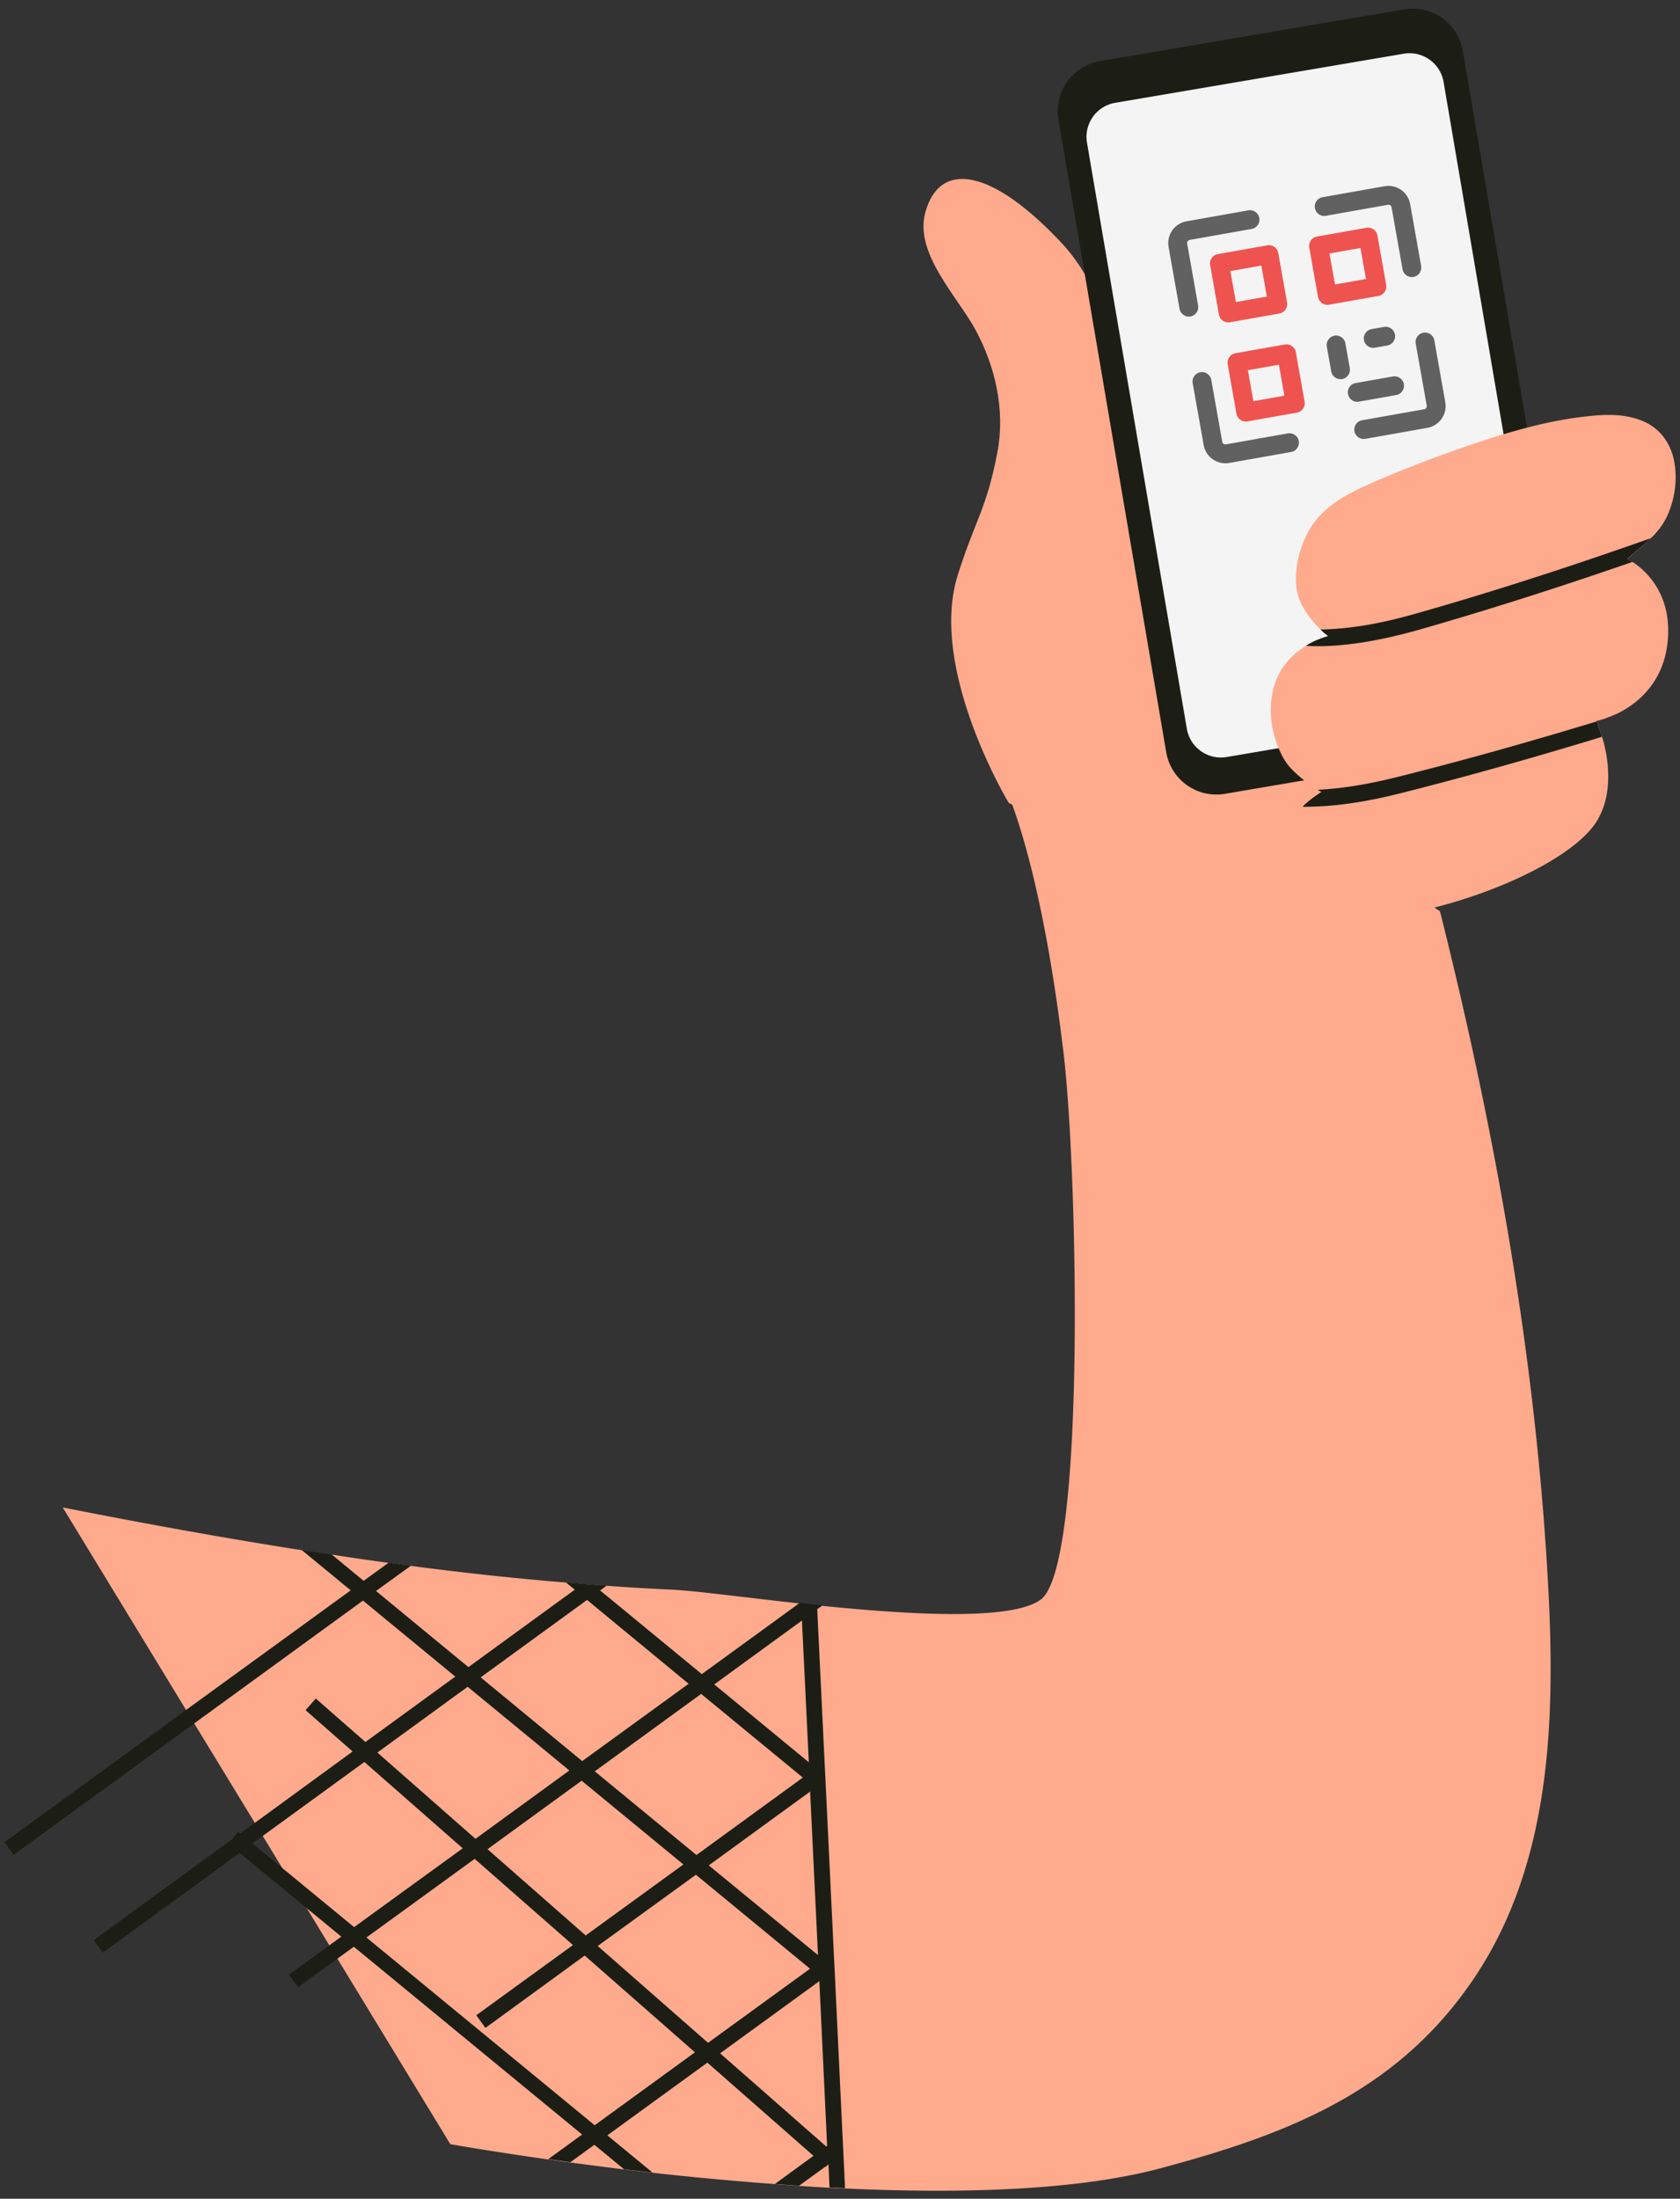
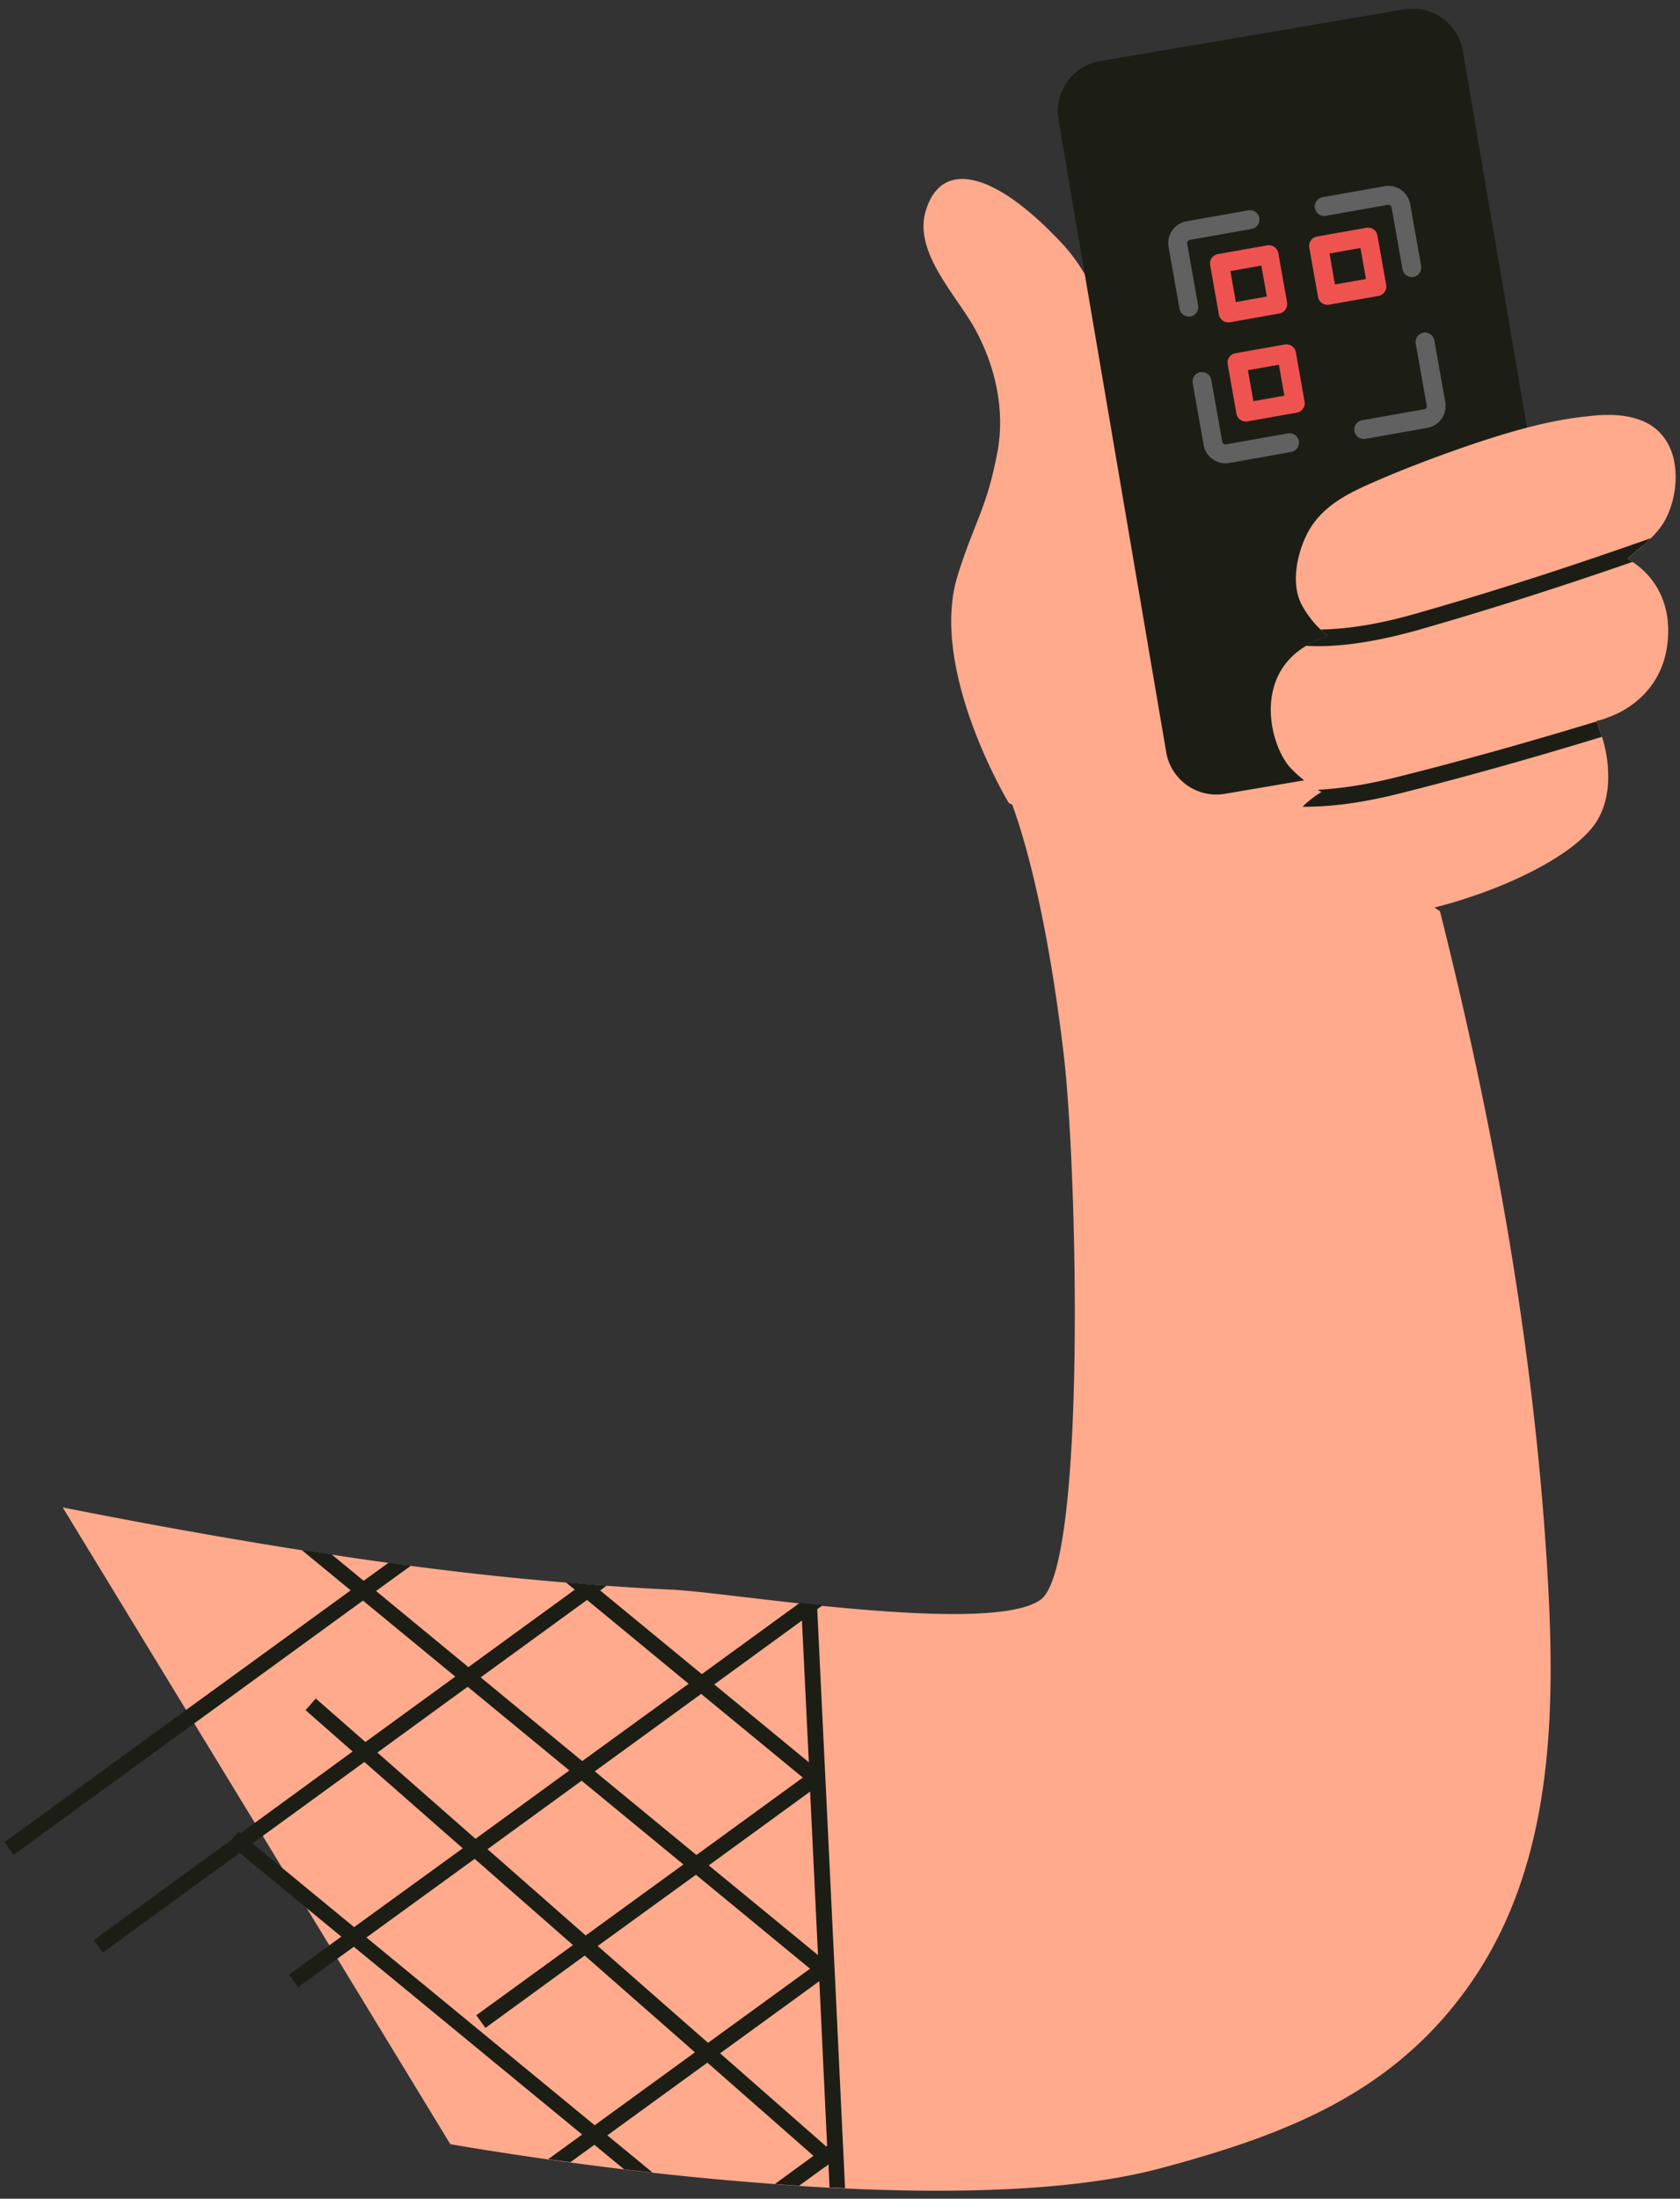
<svg xmlns="http://www.w3.org/2000/svg" width="162" height="212" viewBox="0 0 162 212" fill="none">
  <rect x="0" y="0" width="162" height="212" fill="#333333" stroke="none" />
  <g clip-path="url(#clip0_1690_6968)">
    <path d="M138.856 87.866c5.058 20.162 8.863 41.012 10.234 61.753.916 13.944 1.111 29.255-7.047 41.266-7.404 10.895-18.026 14.94-30.168 18.187-8.118 2.166-19.385 2.449-30.441 1.936-.513-.021-1.002-.053-1.497-.068-.99-.059-1.962-.113-2.928-.183-.78-.056-1.556-.1-2.33-.173a318.321 318.321 0 01-11.792-1.093c-.941-.113-1.864-.218-2.758-.324a592.36 592.36 0 01-5.17-.665c-.743-.103-1.457-.205-2.136-.295-5.745-.818-9.4-1.468-9.4-1.468l-10.89-17.889-.777-1.286-2.147-3.531-2.392-3.917-2.651-4.369-5.838-9.579-.778-1.285-11.902-19.537c7.613 1.508 15.306 2.905 23.03 4.122.954.137 1.918.297 2.877.416 1.845.301 3.667.554 5.518.808.715.102 1.429.205 2.15.289 4.99.662 9.964 1.198 14.952 1.609 1.317.125 2.622.226 3.934.309 2.086.156 4.185.277 6.272.374 2.117.097 6.886.731 12.289 1.329.727.066 1.46.145 2.228.236 8.65.864 18.238 1.429 21.042-.593 4.43-3.169 3.555-41.549 2.22-52.69-2.482-20.713-6.252-26.989-6.252-26.989l27.851 3.224 14.722 10.094-.024-.018z" fill="#FFAA8C" />
    <path d="M77.067 154.586l-9.393 6.831-9.804-8.067.635-.467c-1.324-.077-2.623-.195-3.934-.308l.854.701-10.258 7.466-8.908-7.34 3.372-2.442a52.717 52.717 0 01-2.15-.289l-2.417 1.748-3.101-2.556c-.96-.119-1.923-.279-2.875-.416l4.73 3.893-15.86 11.522L.43 177.625l.88 1.222L35 154.328l8.904 7.329-8.668 6.306-4.785-4.193-.986 1.123 4.538 3.985-10.832 7.903-.2-.17-.616.753-13.316 9.698.875 1.209 13.195-9.61 9.803 8.067-5.047 3.671.886 1.204 3.808-2.768 1.56-1.131 22.013 18.105-3.27 2.378c.679.089 1.387.18 2.137.294l2.315-1.684 2.86 2.361c.893.106 1.829.206 2.758.324l-4.366-3.594 9.646-7.011 10.229 8.988-3.717 2.71c.757.067 1.544.105 2.33.173l2.569-1.865.018.036.176-.188.072-.034.099 2.217c.495.014.984.047 1.497.068l-.157-3.358-.088-1.793-.757-15.9-.09-1.793-.793-16.504-.088-1.792-.707-14.682.514-.378c-.75-.085-1.501-.17-2.228-.237l-.024.041zm.347 16.807l-10.257 7.465-9.804-8.067 10.258-7.465 9.803 8.067zm-11.51 8.374l-9.428 6.848-9.464-8.318 9.072-6.603 9.804 8.067.017.006zm-9.297-25.502l9.797 8.084-10.263 7.454-9.791-8.073 10.257-7.465zm-11.508 8.374l9.803 8.067-9.05 6.592-9.463-8.318 8.698-6.335.012-.006zm-20.757 15.106l.998-.728 9.797-7.128 9.483 8.324-10.475 7.599-9.803-8.067zm33.005 27.172l-22.013-18.105 10.438-7.581 9.477 8.311-9.32 6.766.88 1.222 9.574-6.976 10.629 9.329-9.677 7.04.012-.006zm.294-17.29l9.465-6.865 11.003 9.061-9.834 7.145-10.63-9.329-.004-.012zm22.118 19.282l-.096.046-10.224-8.975 9.569-6.959.75 15.888zm-.87-18.391l-10.544-8.659 9.774-7.116.759 15.78.012-.005zm-.894-18.602l-9.121-7.505 8.456-6.16.665 13.665z" fill="#1C1E16" />
    <path d="M97.287 77.443s-7.798-12.903-4.931-21.998c1.674-5.314 2.791-6.38 3.829-11.878.756-4.017-.203-8.249-2.141-11.806-1.724-3.17-5.895-7.346-4.818-11.28 1.401-5.109 6.488-4.183 13.191 3 4.313 4.625 5.221 11.471 11.844 23.249 6.642 11.783 19.906 25.757 15.742 35.605-4.163 9.849-32.71-4.909-32.71-4.909l-.006.017z" fill="#FFAA8C" />
    <path d="M115.24 40.742a35.075 35.075 0 00-2.423-11.034c-.354-.896-1.702-.252-1.348.644 1.681 4.227 2.352 8.567 2.363 13.105.012 3.087-1.251 7.094-.132 10.052 1.17 3.095 3.919 5.627 5.37 8.662 1.878 3.926 2.999 8.095 3.527 12.415.121.964 1.588.691 1.473-.26-.434-3.566-1.251-7.037-2.583-10.38-1.579-3.951-4.607-7.282-5.966-11.205-1.273-3.653-.05-8.085-.27-11.975l-.011-.024z" fill="#1C1E16" />
    <path d="M135.402.902L106.077 5.89a4.902 4.902 0 00-4.01 5.658l10.389 60.98a4.906 4.906 0 005.657 4.012l29.325-4.987a4.902 4.902 0 004.01-5.658L141.059 4.916a4.906 4.906 0 00-5.657-4.014z" fill="#1C1E16" />
-     <path d="M135.361 5.18L107.54 9.912a3.329 3.329 0 00-2.723 3.841l9.628 56.513a3.332 3.332 0 003.842 2.726l27.821-4.73a3.33 3.33 0 002.722-3.843l-9.627-56.513a3.332 3.332 0 00-3.842-2.726z" fill="#F4F4F4" />
    <path d="M161.399 44.296c.415 1.858.097 4.067-.792 5.765-.352.686-.846 1.263-1.405 1.826-.218.223-.455.44-.691.656-.551.456-1.09.906-1.594 1.369 0 0 .202.081.503.277.035.013.071.055.124.074 1.221.822 3.877 3.221 3.215 8.021-.496 3.478-2.677 5.38-4.43 6.322-.235.127-.458.248-.674.322a.943.943 0 01-.049.023c-.192.092-.396.16-.558.223a6.343 6.343 0 01-1.11.338l.028.061c.064.132.217.577.416 1.177l.102.307c.22.708.443 1.607.533 2.63.028.12.026.24.029.371.121 1.673-.085 3.562-1.122 5.198-1.804 2.815-7.267 5.71-12.925 7.484l-.025.011c-2.13.68-4.299 1.183-6.315 1.452-.395.071-.784.123-1.155.153-7.413.734-10.128-3.798-9.841-6.88.127-1.526 1.057-2.799 1.955-3.673a3.03 3.03 0 01.176-.187 11.193 11.193 0 011.639-1.243s-.136-.068-.354-.215c-.597-.35-1.794-1.184-2.737-2.228-1.281-1.474-2.611-5.306-1.194-8.559.665-1.516 1.78-2.493 2.781-3.09.428-.28.85-.48 1.186-.612.571-.229.967-.329.967-.329s-.307-.209-.747-.635c-.123-.133-.264-.273-.411-.425a10.123 10.123 0 01-1.375-1.917c-1.053-1.923-.54-4.654.328-6.549 1.223-2.7 3.633-4.031 6.261-5.184 3.296-1.458 6.684-2.723 10.106-3.887 3.524-1.167 7.117-2.22 10.824-2.601 1.734-.208 3.507-.242 5.132.371 1.838.69 2.833 2.152 3.211 3.807l-.012-.024z" fill="#FFAA8C" />
    <path d="M158.504 52.533c-.551.456-1.09.906-1.594 1.369 0 0 .202.08.503.277-5.873 2.039-13.021 4.378-20.501 6.52-2.8.792-5.364 1.308-7.665 1.505-1.16.11-2.276.127-3.325.067a6.583 6.583 0 011.186-.612c.571-.23.967-.33.967-.33s-.307-.208-.747-.633c2.674-.036 5.732-.537 9.139-1.516 8.481-2.398 16.471-5.08 22.734-7.291-.219.223-.455.44-.692.656l-.005-.012zm-4.03 18.511c-5.729 1.75-12.513 3.707-19.605 5.486-2.601.651-5.025 1.056-7.206 1.197-.705.04-1.404.064-2.054.064.067-.075.115-.129.176-.188a11.138 11.138 0 011.639-1.241s-.136-.068-.354-.215c2.228-.104 4.717-.497 7.426-1.17 7.019-1.745 13.779-3.69 19.461-5.416.063.132.217.576.415 1.177l.102.306z" fill="#1C1E16" />
    <mask id="mask0_1690_6968" style="mask-type:luminance" maskUnits="userSpaceOnUse" x="109" y="14" width="34" height="35">
      <path d="M137.823 14.42l-28.675 5.08 5.081 28.674 28.674-5.08-5.08-28.674z" fill="#fff" />
    </mask>
    <g mask="url(#mask0_1690_6968)">
      <path d="M124.504 43.58l-5.974 1.059a2.135 2.135 0 01-2.461-1.72l-1.059-5.974a.908.908 0 01.738-1.055.91.91 0 011.054.737l1.059 5.974a.303.303 0 00.351.246l5.974-1.059a.909.909 0 011.055.738.911.911 0 01-.737 1.054zm13.144-2.328l-5.974 1.058a.91.91 0 11-.317-1.792l5.973-1.058a.301.301 0 00.246-.352l-1.058-5.974a.911.911 0 01.737-1.055.91.91 0 011.055.738l1.058 5.974a2.135 2.135 0 01-1.72 2.46zm-1.347-14.548a.923.923 0 01-1.055-.738l-1.059-5.974a.302.302 0 00-.351-.245l-5.974 1.058a.91.91 0 11-.317-1.792l5.973-1.059a2.135 2.135 0 012.462 1.72l1.058 5.975a.92.92 0 01-.737 1.055zm-21.505 3.809a.922.922 0 01-1.055-.737l-1.058-5.974a2.135 2.135 0 011.72-2.461l5.974-1.059a.91.91 0 01.318 1.793l-5.974 1.058a.305.305 0 00-.246.352l1.058 5.974a.92.92 0 01-.737 1.054z" fill="#616161" />
      <path d="M125.064 39.785l-4.779.847a.922.922 0 01-1.055-.737l-.847-4.78a.92.92 0 01.738-1.054l4.779-.847a.921.921 0 011.055.738l.846 4.779a.92.92 0 01-.737 1.054zm-4.201-1.104l2.987-.529-.529-2.987-2.987.53.529 2.986zm12.068-10.147l-4.779.846a.921.921 0 01-1.055-.737l-.846-4.78a.92.92 0 01.737-1.054l4.779-.847a.922.922 0 011.055.738l.847 4.779a.925.925 0 01-.738 1.055zm-4.2-1.105l2.987-.529-.53-2.987-2.986.53.529 2.986zm-5.358 2.798l-4.779.847a.923.923 0 01-1.055-.738l-.847-4.779a.925.925 0 01.737-1.055l4.779-.846a.923.923 0 011.055.737l.847 4.779a.925.925 0 01-.737 1.055zm-4.201-1.104l2.987-.53-.529-2.986-2.987.529.529 2.987z" fill="#EF5350" />
-       <path d="M134.622 38.092l-3.584.635a.91.91 0 01-.318-1.792l3.585-.635a.91.91 0 11.317 1.792zm-.846-4.78l-1.195.212a.909.909 0 01-1.055-.738.911.911 0 01.737-1.055l1.195-.211a.91.91 0 01.318 1.792zm-4.354 3.238a.922.922 0 01-1.055-.738l-.423-2.39a.912.912 0 01.737-1.054.909.909 0 011.055.737l.423 2.39a.92.92 0 01-.737 1.054z" fill="#616161" />
    </g>
  </g>
  <defs>
    <clipPath id="clip0_1690_6968">
      <path fill="#fff" transform="translate(.43 .832)" d="M0 0h161.15v210.396H0z" />
    </clipPath>
  </defs>
</svg>